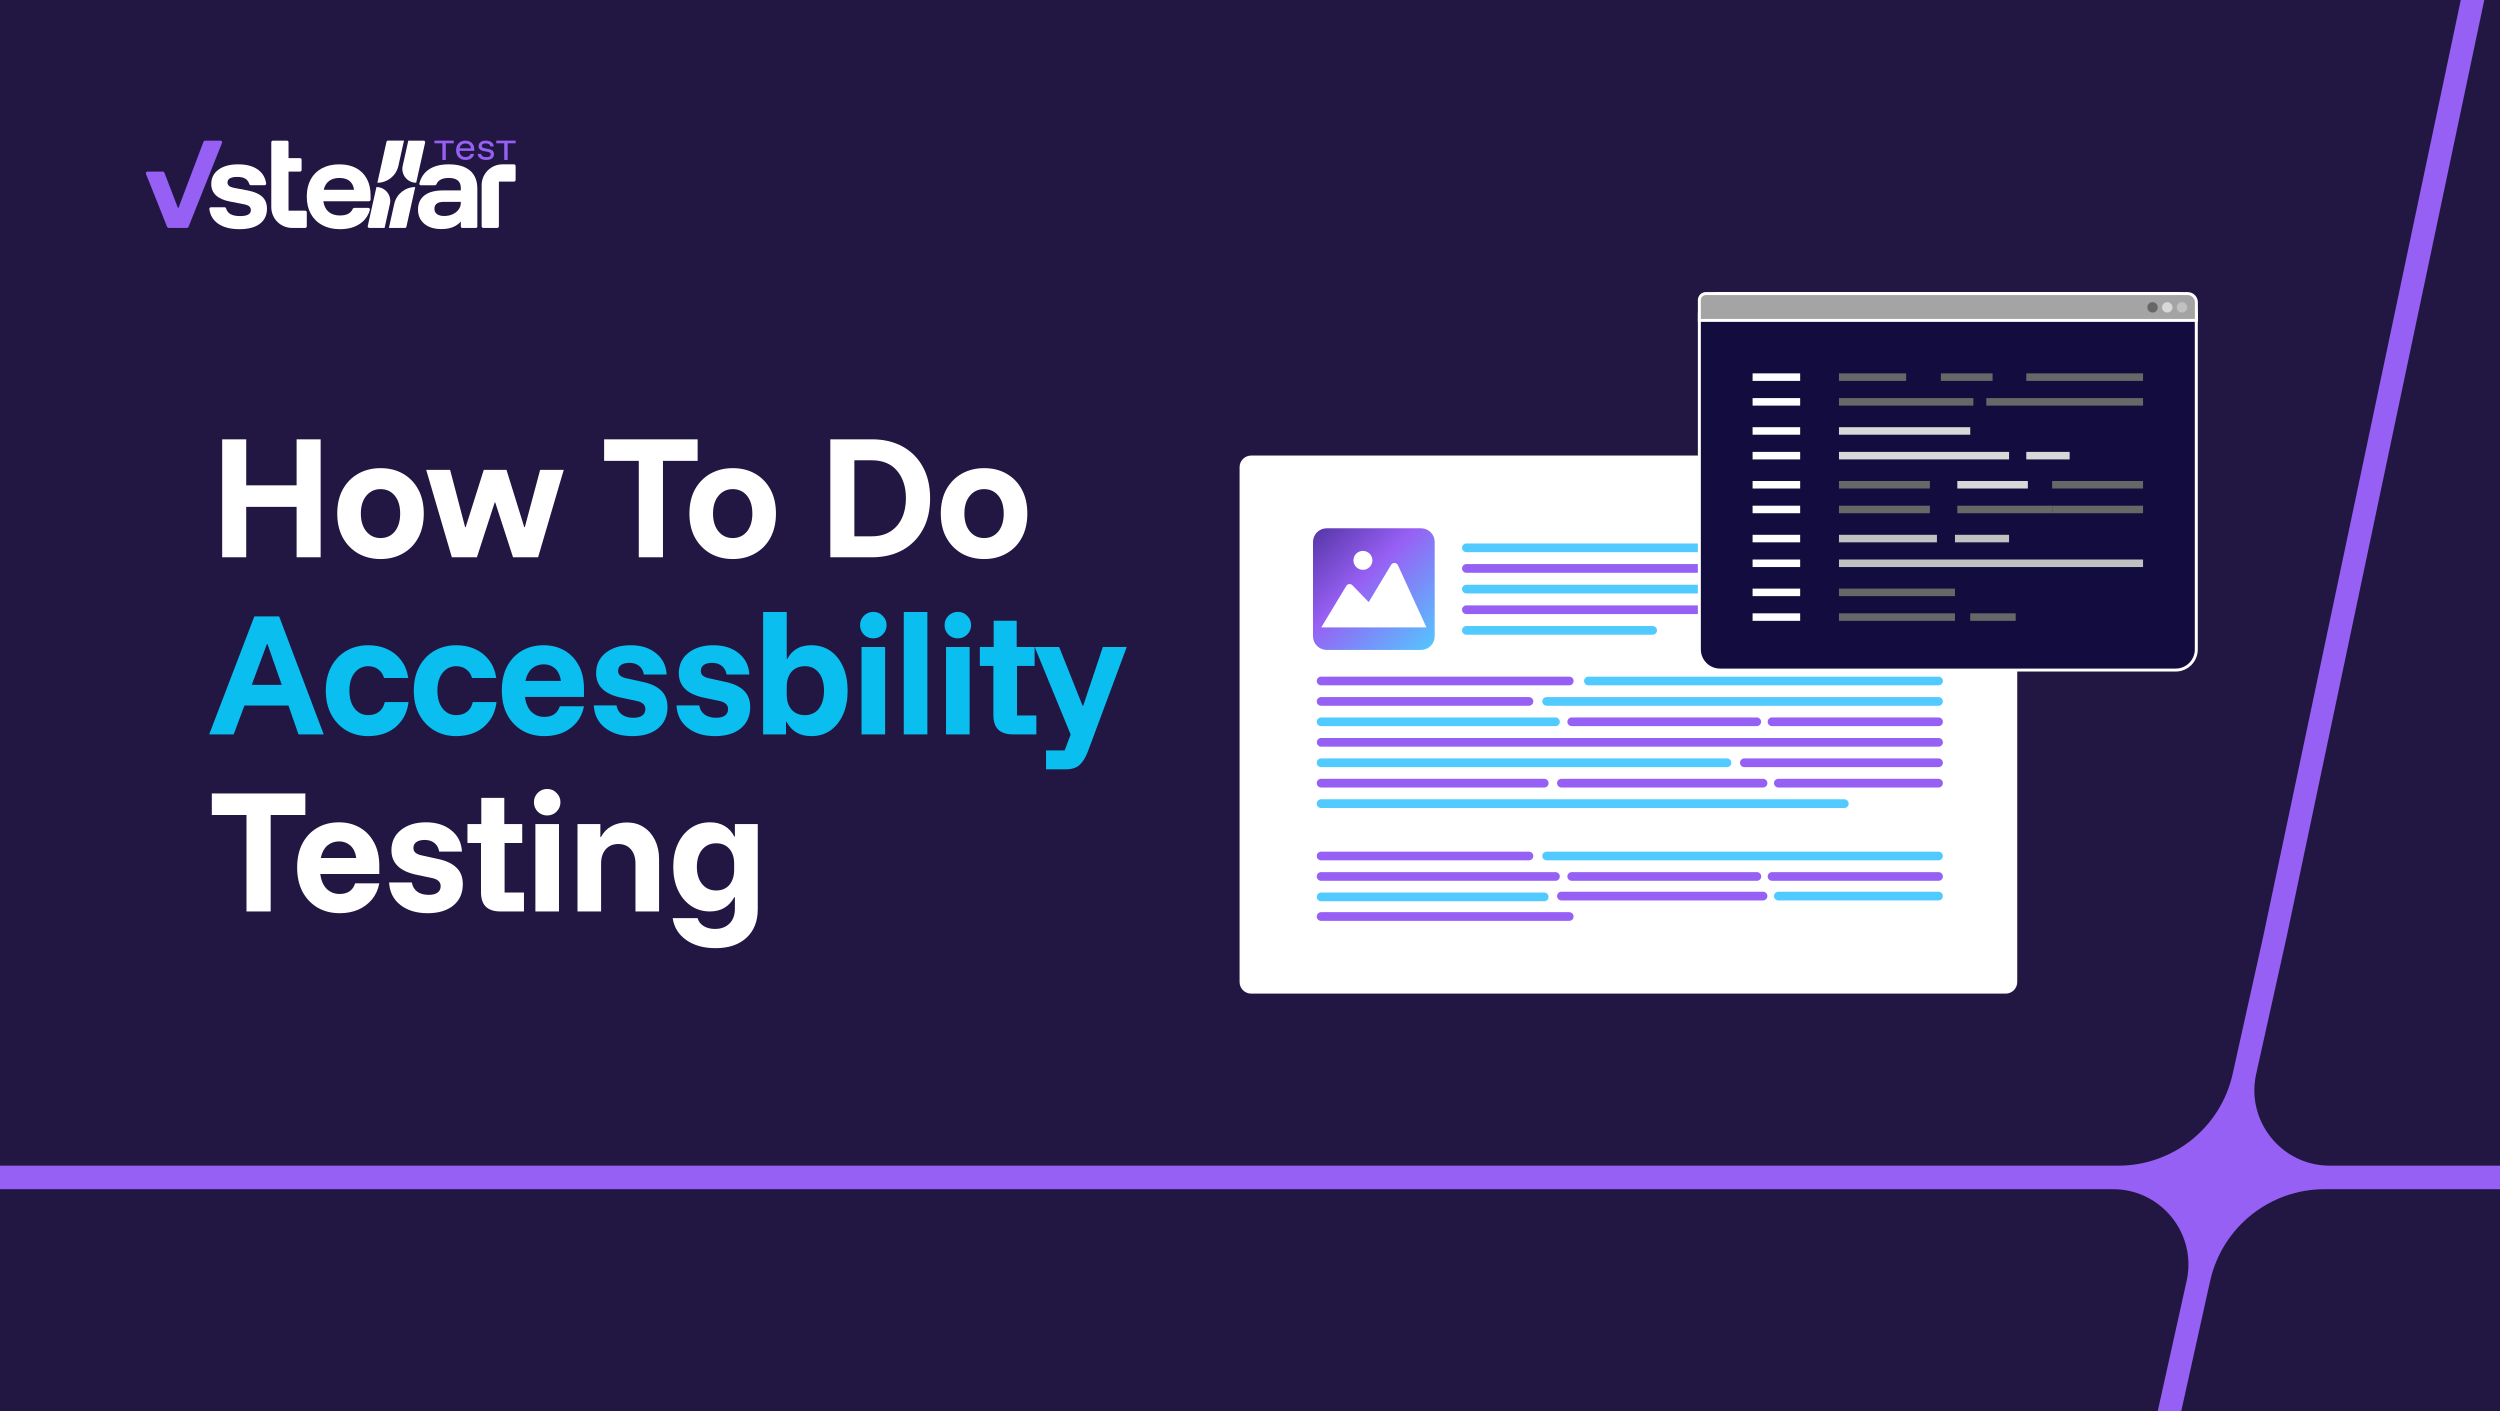
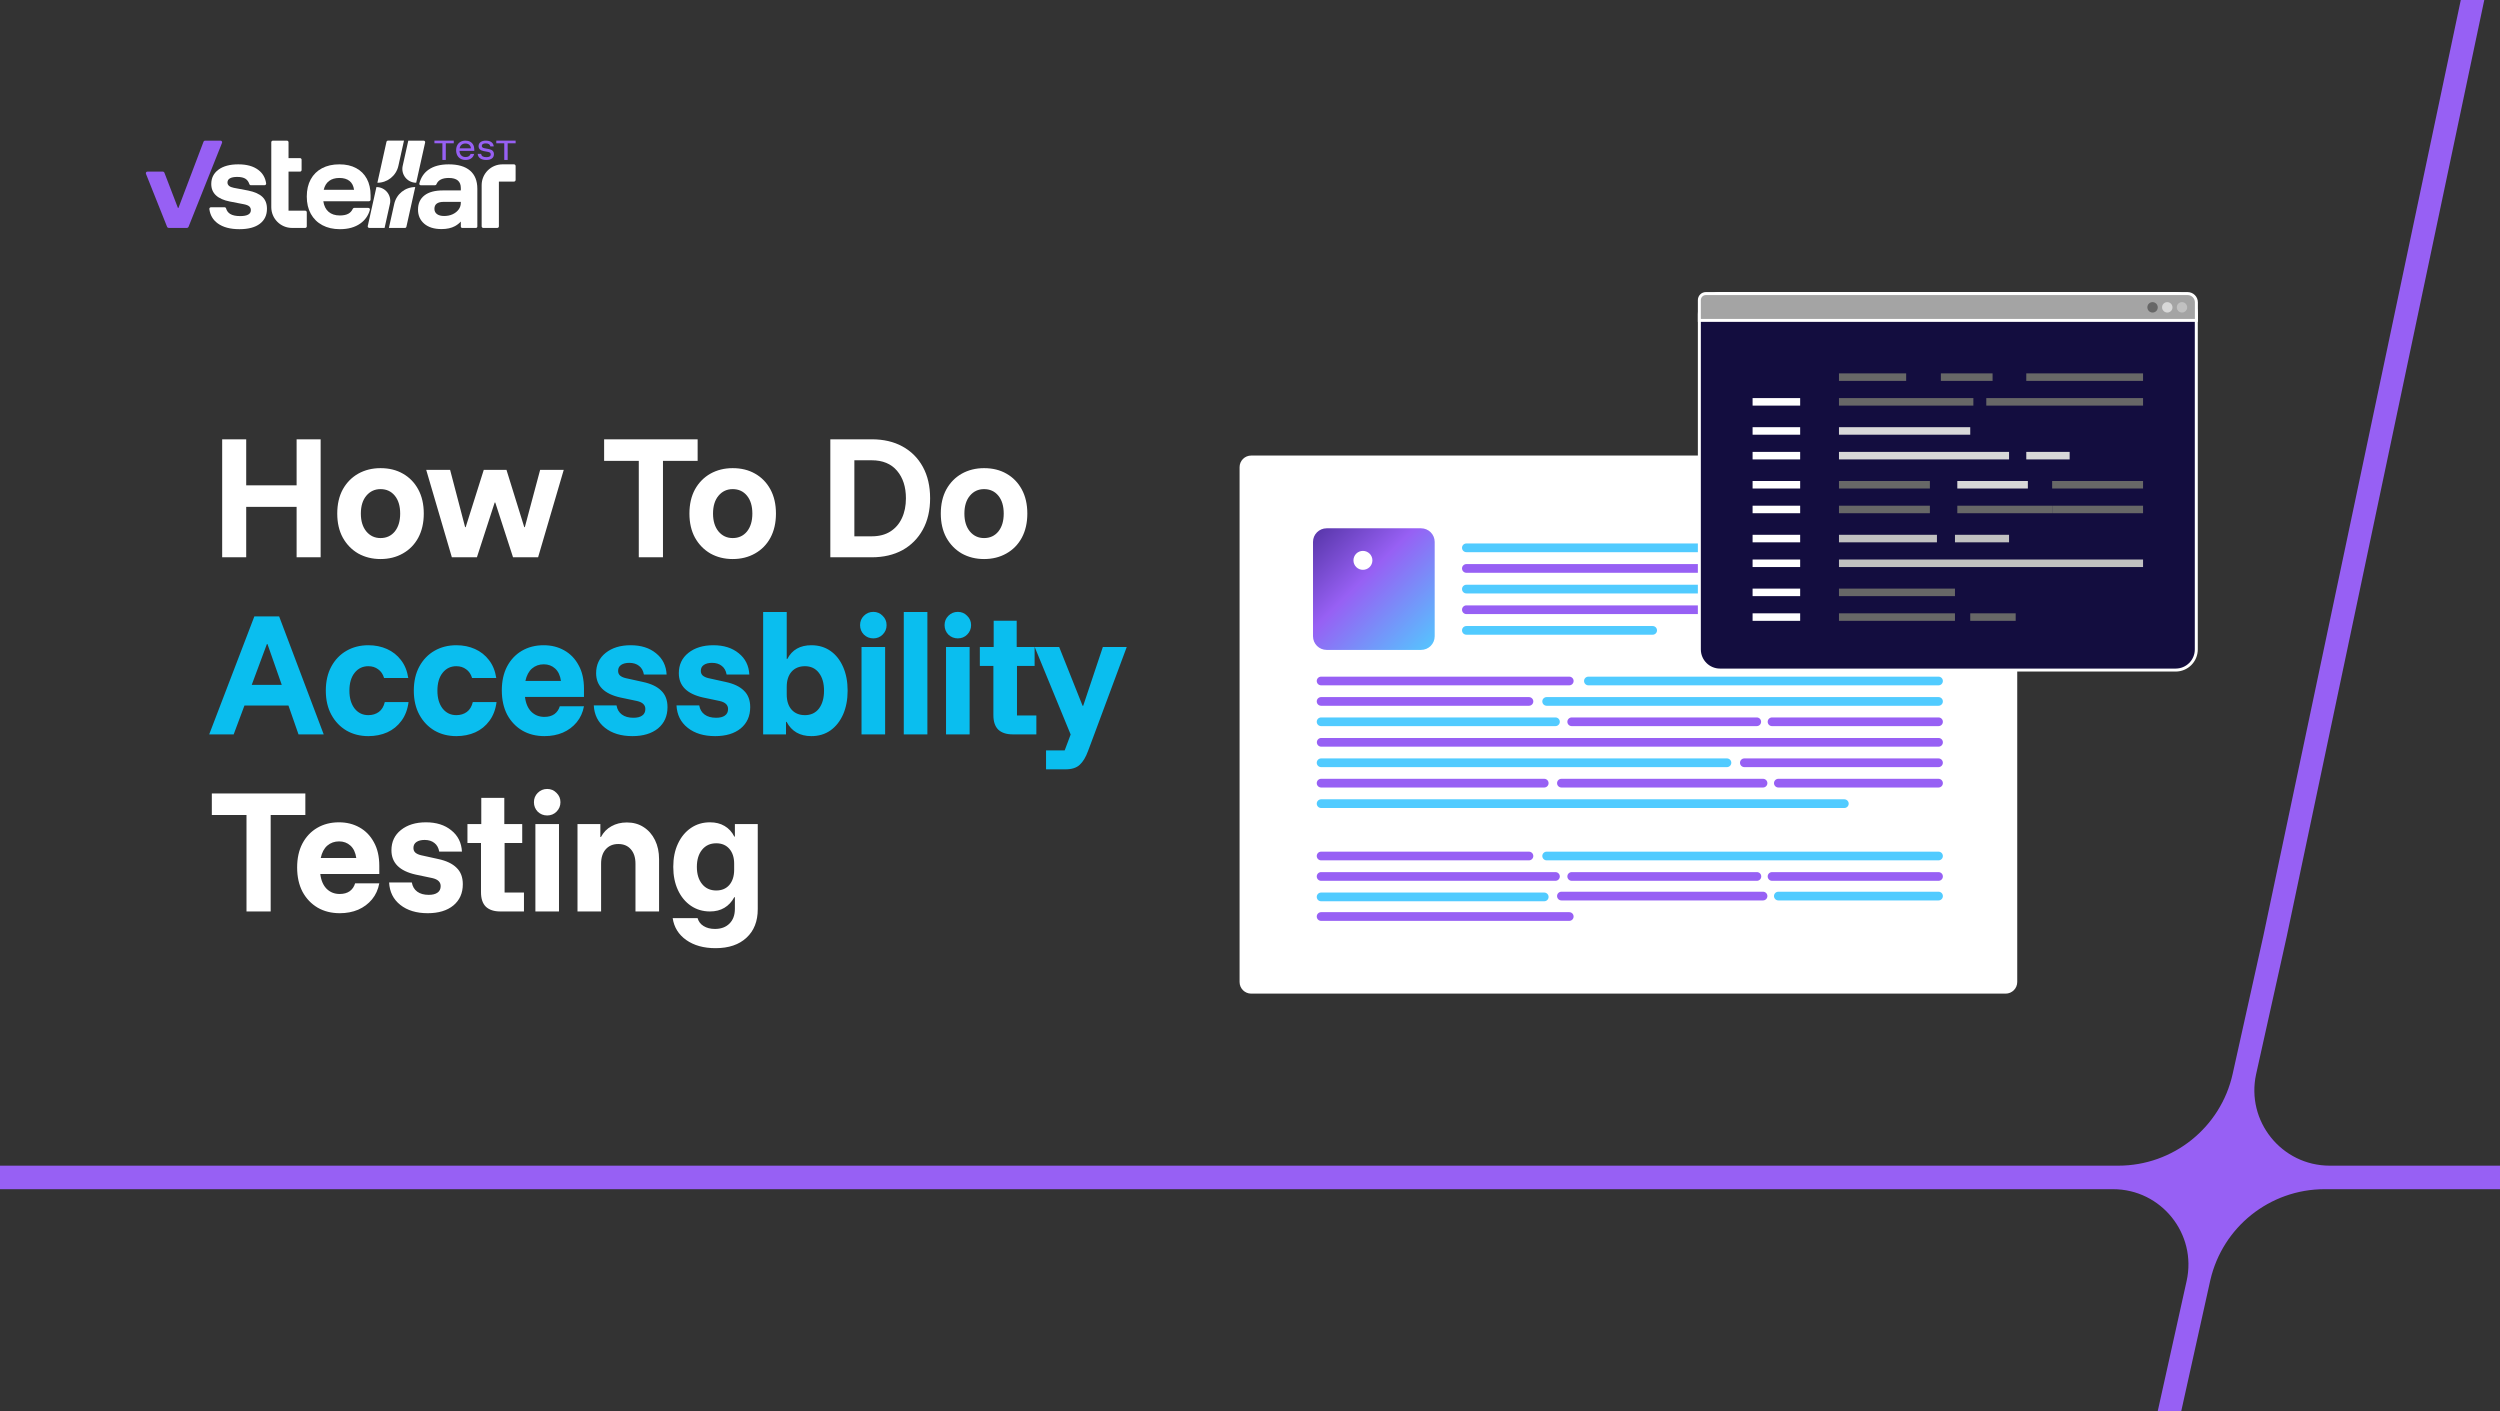
<svg xmlns="http://www.w3.org/2000/svg" width="480" height="271" viewBox="0 0 480 271" fill="none">
  <rect x="0" y="0" width="480" height="271" fill="#333333" stroke="none" />
  <g clip-path="url(#clip0_128_796)">
-     <rect width="480" height="271" fill="#221742" />
    <path d="M45.97 44.003C44.215 44.003 42.828 43.634 41.811 42.896C40.884 42.224 40.347 41.307 40.198 40.144C40.174 39.958 40.319 39.793 40.507 39.793H43.111C43.248 39.793 43.371 39.882 43.408 40.014C43.539 40.476 43.798 40.828 44.185 41.07C44.63 41.349 45.272 41.489 46.11 41.489C47.479 41.489 48.165 41.11 48.165 40.352C48.165 40.046 48.061 39.803 47.855 39.624C47.649 39.445 47.306 39.308 46.828 39.215L44.154 38.696C41.76 38.231 40.563 37.107 40.563 35.325C40.563 34.18 41.022 33.266 41.94 32.581C42.858 31.896 44.127 31.554 45.75 31.554C47.373 31.554 48.636 31.906 49.581 32.611C50.434 33.248 50.939 34.113 51.098 35.206C51.126 35.395 50.98 35.564 50.79 35.564H48.175C48.044 35.564 47.925 35.482 47.883 35.357C47.729 34.905 47.491 34.567 47.166 34.347C46.794 34.095 46.255 33.968 45.55 33.968C44.938 33.968 44.473 34.058 44.154 34.238C43.834 34.417 43.675 34.687 43.675 35.046C43.675 35.298 43.775 35.511 43.975 35.684C44.174 35.857 44.48 35.983 44.893 36.063L47.626 36.582C48.876 36.835 49.794 37.24 50.379 37.799C50.965 38.357 51.257 39.115 51.257 40.073C51.257 41.31 50.801 42.274 49.891 42.966C48.98 43.657 47.673 44.003 45.971 44.003H45.97Z" fill="white" />
    <path d="M65.266 44.003C63.976 44.003 62.852 43.747 61.895 43.236C60.937 42.724 60.199 41.999 59.68 41.061C59.161 40.123 58.902 39.016 58.902 37.739C58.902 36.463 59.155 35.362 59.66 34.437C60.165 33.513 60.887 32.801 61.825 32.303C62.763 31.804 63.87 31.555 65.147 31.555C66.423 31.555 67.471 31.794 68.369 32.273C69.267 32.752 69.955 33.437 70.434 34.328C70.913 35.219 71.152 36.282 71.152 37.52V38.327C71.152 38.498 71.012 38.637 70.841 38.637H62.075C62.207 39.528 62.547 40.206 63.092 40.672C63.638 41.138 64.356 41.37 65.247 41.37C65.952 41.37 66.51 41.251 66.923 41.011C67.281 40.803 67.548 40.501 67.726 40.103C67.776 39.99 67.887 39.914 68.012 39.914H70.716C70.923 39.914 71.072 40.111 71.016 40.309C70.707 41.399 70.094 42.268 69.178 42.916C68.153 43.641 66.85 44.003 65.268 44.003H65.266ZM62.154 36.443H67.98C67.873 35.685 67.58 35.116 67.101 34.737C66.622 34.358 65.977 34.168 65.166 34.168C64.356 34.168 63.693 34.361 63.181 34.747C62.669 35.133 62.327 35.698 62.154 36.443H62.154Z" fill="white" />
    <path d="M74.204 27.228L72.457 35.088C74.392 35.088 76.067 33.744 76.487 31.855L77.566 27.001H74.487C74.352 27.001 74.234 27.095 74.204 27.228ZM70.891 43.758H73.841L74.866 39.148C75.235 37.489 73.973 35.916 72.273 35.916L70.609 43.405C70.568 43.586 70.706 43.758 70.892 43.758H70.891Z" fill="white" />
    <path d="M58.903 40.758V43.457C58.903 43.626 58.766 43.763 58.597 43.763H56.08C53.874 43.763 52.086 41.975 52.086 39.769V27.313C52.086 27.143 52.223 27.006 52.392 27.006H55.091C55.261 27.006 55.398 27.143 55.398 27.313V30.358H57.601C57.77 30.358 57.907 30.495 57.907 30.664V32.644C57.907 32.814 57.77 32.951 57.601 32.951H55.398V40.452H58.597C58.766 40.452 58.903 40.589 58.903 40.758Z" fill="white" />
    <path d="M98.998 34.552V31.869C98.998 31.695 98.857 31.555 98.684 31.555H96.472C94.266 31.555 92.477 33.344 92.477 35.55V43.45C92.477 43.624 92.618 43.764 92.791 43.764H95.473C95.647 43.764 95.788 43.623 95.788 43.45V34.867H98.683C98.857 34.867 98.997 34.726 98.997 34.553L98.998 34.552Z" fill="white" />
    <path d="M78.392 27.006L77.315 31.854C76.946 33.513 78.208 35.087 79.908 35.087L81.626 27.359C81.666 27.178 81.528 27.005 81.342 27.005H78.392V27.006ZM74.668 43.764H77.747C77.882 43.764 78 43.669 78.03 43.537L79.725 35.916C77.79 35.916 76.114 37.26 75.694 39.149L74.668 43.764V43.764Z" fill="white" />
    <path d="M90.243 32.752C89.306 31.953 87.946 31.555 86.163 31.555C84.554 31.555 83.264 31.894 82.293 32.572C81.407 33.191 80.815 34.075 80.516 35.225C80.472 35.397 80.599 35.565 80.776 35.565H83.533C83.644 35.565 83.747 35.499 83.788 35.395C84.112 34.577 84.904 34.168 86.163 34.168C87.706 34.168 88.478 34.813 88.478 36.102V36.561H85.046C83.503 36.561 82.319 36.88 81.495 37.519C80.67 38.157 80.258 39.069 80.258 40.252C80.258 41.37 80.657 42.271 81.455 42.956C82.253 43.641 83.357 43.983 84.766 43.983C85.803 43.983 86.668 43.793 87.36 43.414C87.785 43.181 88.158 42.888 88.478 42.538V43.495C88.478 43.643 88.598 43.764 88.746 43.764H91.38C91.529 43.764 91.649 43.643 91.649 43.495V36.243C91.649 34.713 91.18 33.549 90.242 32.751L90.243 32.752ZM88.058 40.223C87.779 40.602 87.4 40.905 86.921 41.131C86.443 41.357 85.891 41.47 85.265 41.47C84.693 41.47 84.241 41.35 83.908 41.111C83.576 40.872 83.409 40.533 83.409 40.094C83.409 39.203 84.008 38.758 85.205 38.758H88.477V38.938C88.477 39.416 88.337 39.845 88.058 40.223L88.058 40.223Z" fill="white" />
    <path d="M89.404 30.712C89.031 30.712 88.708 30.636 88.435 30.483C88.161 30.331 87.95 30.113 87.801 29.832C87.653 29.551 87.578 29.221 87.578 28.844C87.578 28.467 87.653 28.142 87.801 27.866C87.95 27.59 88.159 27.377 88.429 27.226C88.698 27.075 89.013 27 89.374 27C89.735 27 90.018 27.07 90.269 27.208C90.521 27.347 90.716 27.543 90.855 27.798C90.994 28.051 91.064 28.353 91.064 28.702V28.969H88.22C88.24 29.343 88.354 29.633 88.562 29.84C88.77 30.048 89.049 30.153 89.398 30.153C89.64 30.153 89.844 30.103 90.011 30.001C90.177 29.9 90.292 29.751 90.356 29.552H91.034C90.947 29.921 90.76 30.207 90.472 30.409C90.184 30.611 89.828 30.712 89.403 30.712H89.404ZM88.244 28.482H90.421C90.389 28.189 90.281 27.96 90.097 27.798C89.912 27.635 89.669 27.554 89.368 27.554C89.067 27.554 88.823 27.635 88.625 27.798C88.426 27.96 88.3 28.189 88.244 28.482Z" fill="#9760F4" />
    <path d="M93.36 30.712C92.864 30.712 92.474 30.609 92.189 30.403C91.903 30.197 91.746 29.91 91.719 29.54H92.379C92.407 29.759 92.502 29.919 92.665 30.022C92.828 30.126 93.067 30.177 93.385 30.177C93.94 30.177 94.218 30.002 94.218 29.654C94.218 29.511 94.175 29.401 94.09 29.323C94.004 29.246 93.86 29.189 93.658 29.154L92.879 29.011C92.217 28.889 91.886 28.573 91.886 28.066C91.886 27.736 92.011 27.477 92.26 27.287C92.51 27.096 92.851 27.001 93.284 27.001C93.716 27.001 94.087 27.098 94.352 27.292C94.615 27.487 94.765 27.76 94.801 28.113H94.152C94.112 27.914 94.021 27.768 93.876 27.673C93.731 27.578 93.528 27.53 93.266 27.53C93.024 27.53 92.837 27.572 92.703 27.655C92.571 27.739 92.504 27.86 92.504 28.018C92.504 28.141 92.547 28.238 92.632 28.307C92.717 28.377 92.855 28.429 93.046 28.465L93.825 28.614C94.174 28.677 94.43 28.79 94.592 28.953C94.755 29.116 94.836 29.334 94.836 29.608C94.836 29.956 94.709 30.228 94.455 30.423C94.201 30.617 93.837 30.714 93.361 30.714L93.36 30.712Z" fill="#9760F4" />
    <path d="M87.123 27V27.512H85.593V30.712H84.94V27.512H83.41V27H87.123Z" fill="#9760F4" />
    <path d="M99.001 27V27.512H97.471V30.712H96.819V27.512H95.289V27H99.001Z" fill="#9760F4" />
    <path d="M42.346 27.006C42.562 27.006 42.709 27.224 42.63 27.424L42.565 27.588L40.427 32.951L36.196 43.561C36.148 43.68 36.033 43.758 35.905 43.758H32.377C32.249 43.758 32.134 43.68 32.086 43.561L28.022 33.369C27.942 33.168 28.09 32.95 28.306 32.95H31.276C31.403 32.95 31.516 33.028 31.562 33.146L34.161 39.925H34.261L36.902 32.95L38.933 27.588L39.079 27.202C39.124 27.084 39.238 27.005 39.364 27.005H42.348L42.346 27.006Z" fill="#9760F4" />
    <path d="M42.657 107L42.657 84.346L47.272 84.346L47.272 93.184L56.949 93.184L56.949 84.346L61.563 84.346L61.563 107L56.949 107L56.949 97.323L47.272 97.323L47.272 107L42.657 107ZM73.059 107.336C71.474 107.336 70.047 106.981 68.779 106.273C67.53 105.546 66.542 104.529 65.815 103.224C65.106 101.919 64.752 100.381 64.752 98.61C64.752 96.82 65.106 95.272 65.815 93.967C66.542 92.662 67.53 91.655 68.779 90.946C70.047 90.238 71.474 89.884 73.059 89.884C74.7 89.884 76.135 90.238 77.366 90.946C78.615 91.655 79.594 92.662 80.302 93.967C81.011 95.272 81.365 96.82 81.365 98.61C81.365 100.381 81.011 101.928 80.302 103.252C79.594 104.557 78.606 105.564 77.338 106.273C76.088 106.981 74.662 107.336 73.059 107.336ZM73.059 103.308C74.196 103.308 75.11 102.889 75.799 102.05C76.489 101.192 76.834 100.045 76.834 98.61C76.834 97.155 76.489 96.009 75.799 95.169C75.11 94.331 74.196 93.911 73.059 93.911C71.959 93.911 71.054 94.331 70.346 95.169C69.637 96.009 69.283 97.155 69.283 98.61C69.283 100.045 69.637 101.192 70.346 102.05C71.054 102.889 71.959 103.308 73.059 103.308ZM86.756 107L81.834 90.219L86.421 90.219L89.302 101.211L89.413 101.211L92.881 90.219L97.245 90.219L100.657 101.211L100.768 101.211L103.705 90.219L108.236 90.219L103.314 107L98.503 107L95.091 96.484L94.979 96.484L91.567 107L86.756 107ZM127.29 107L122.647 107L122.647 88.485L115.991 88.485L115.991 84.346L133.946 84.346L133.946 88.485L127.29 88.485L127.29 107ZM140.676 107.336C139.091 107.336 137.665 106.981 136.397 106.273C135.148 105.546 134.16 104.529 133.432 103.224C132.724 101.919 132.37 100.381 132.37 98.61C132.37 96.82 132.724 95.272 133.432 93.967C134.16 92.662 135.148 91.655 136.397 90.946C137.665 90.238 139.091 89.884 140.676 89.884C142.317 89.884 143.753 90.238 144.983 90.946C146.233 91.655 147.211 92.662 147.92 93.967C148.628 95.272 148.983 96.82 148.983 98.61C148.983 100.381 148.628 101.928 147.92 103.252C147.211 104.557 146.223 105.564 144.955 106.273C143.706 106.981 142.28 107.336 140.676 107.336ZM140.676 103.308C141.814 103.308 142.727 102.889 143.417 102.05C144.107 101.192 144.452 100.045 144.452 98.61C144.452 97.155 144.107 96.009 143.417 95.169C142.727 94.331 141.814 93.911 140.676 93.911C139.576 93.911 138.672 94.331 137.963 95.169C137.255 96.009 136.901 97.155 136.901 98.61C136.901 100.045 137.255 101.192 137.963 102.05C138.672 102.889 139.576 103.308 140.676 103.308ZM159.423 107L159.423 84.346L167.366 84.346C169.64 84.346 171.607 84.803 173.267 85.716C174.945 86.63 176.25 87.935 177.182 89.632C178.115 91.329 178.581 93.342 178.581 95.673C178.581 97.985 178.115 99.989 177.182 101.686C176.25 103.383 174.945 104.697 173.267 105.63C171.589 106.543 169.622 107 167.366 107L159.423 107ZM164.037 102.973L167.366 102.973C168.783 102.973 169.976 102.665 170.945 102.05C171.915 101.434 172.652 100.586 173.155 99.505C173.677 98.404 173.938 97.127 173.938 95.673C173.938 93.491 173.369 91.73 172.232 90.387C171.095 89.044 169.472 88.373 167.366 88.373L164.037 88.373L164.037 102.973ZM188.939 107.336C187.355 107.336 185.928 106.981 184.66 106.273C183.411 105.546 182.423 104.529 181.696 103.224C180.987 101.919 180.633 100.381 180.633 98.61C180.633 96.82 180.987 95.272 181.696 93.967C182.423 92.662 183.411 91.655 184.66 90.946C185.928 90.238 187.355 89.884 188.939 89.884C190.58 89.884 192.016 90.238 193.246 90.946C194.496 91.655 195.475 92.662 196.183 93.967C196.892 95.272 197.246 96.82 197.246 98.61C197.246 100.381 196.892 101.928 196.183 103.252C195.475 104.557 194.486 105.564 193.219 106.273C191.969 106.981 190.543 107.336 188.939 107.336ZM188.939 103.308C190.077 103.308 190.99 102.889 191.68 102.05C192.37 101.192 192.715 100.045 192.715 98.61C192.715 97.155 192.37 96.009 191.68 95.169C190.99 94.331 190.077 93.911 188.939 93.911C187.839 93.911 186.935 94.331 186.227 95.169C185.518 96.009 185.164 97.155 185.164 98.61C185.164 100.045 185.518 101.192 186.227 102.05C186.935 102.889 187.839 103.308 188.939 103.308ZM51.97 175L47.328 175L47.328 156.485L40.671 156.485L40.671 152.346L58.627 152.346L58.627 156.485L51.97 156.485L51.97 175ZM65.245 175.336C63.641 175.336 62.224 174.981 60.993 174.273C59.763 173.546 58.793 172.529 58.085 171.224C57.395 169.9 57.05 168.344 57.05 166.554C57.05 164.782 57.386 163.253 58.057 161.967C58.747 160.662 59.698 159.655 60.91 158.946C62.122 158.238 63.511 157.884 65.077 157.884C66.55 157.884 67.864 158.21 69.02 158.862C70.195 159.515 71.118 160.466 71.789 161.715C72.479 162.946 72.824 164.456 72.824 166.246L72.824 167.812L61.497 167.812C61.646 169.043 62.056 169.994 62.727 170.665C63.399 171.318 64.228 171.644 65.217 171.644C66 171.644 66.643 171.467 67.147 171.112C67.65 170.74 67.995 170.236 68.181 169.602L72.824 169.602C72.6 170.795 72.134 171.821 71.426 172.679C70.717 173.536 69.831 174.198 68.769 174.664C67.706 175.112 66.531 175.336 65.245 175.336ZM61.581 164.736L68.405 164.736C68.256 163.692 67.883 162.899 67.286 162.358C66.69 161.818 65.963 161.547 65.105 161.547C64.228 161.547 63.473 161.818 62.839 162.358C62.224 162.899 61.805 163.692 61.581 164.736ZM82.12 175.336C79.957 175.336 78.205 174.804 76.862 173.741C75.52 172.679 74.802 171.243 74.709 169.434L79.072 169.434C79.202 170.199 79.547 170.786 80.107 171.196C80.666 171.607 81.403 171.812 82.316 171.812C83.043 171.812 83.603 171.672 83.994 171.392C84.404 171.112 84.609 170.693 84.609 170.134C84.609 169.35 84.078 168.838 83.015 168.595L79.827 167.924C76.713 167.234 75.156 165.677 75.156 163.253C75.156 161.631 75.762 160.335 76.974 159.366C78.205 158.378 79.808 157.884 81.785 157.884C83.78 157.884 85.402 158.396 86.651 159.422C87.919 160.429 88.6 161.79 88.693 163.505L84.33 163.505C84.199 162.778 83.892 162.228 83.407 161.855C82.922 161.463 82.297 161.268 81.533 161.268C80.88 161.268 80.358 161.398 79.967 161.659C79.575 161.92 79.379 162.303 79.379 162.806C79.379 163.179 79.501 163.477 79.743 163.701C80.004 163.925 80.368 164.092 80.834 164.204L84.134 164.932C85.7 165.267 86.875 165.826 87.658 166.61C88.46 167.374 88.861 168.428 88.861 169.77C88.861 171.485 88.255 172.846 87.043 173.853C85.831 174.842 84.19 175.336 82.12 175.336ZM96.043 175C94.868 175 93.954 174.702 93.302 174.105C92.668 173.49 92.351 172.557 92.351 171.308L92.351 161.855L89.75 161.855L89.75 158.219L92.407 158.219L92.407 153.185L96.826 153.185L96.826 158.219L100.266 158.219L100.266 161.855L96.882 161.855L96.882 171.364L100.601 171.364L100.601 175L96.043 175ZM102.795 175L102.795 158.219L107.326 158.219L107.326 175L102.795 175ZM105.06 156.569C104.352 156.569 103.746 156.327 103.242 155.842C102.758 155.338 102.515 154.732 102.515 154.024C102.515 153.315 102.758 152.719 103.242 152.234C103.746 151.731 104.352 151.479 105.06 151.479C105.769 151.479 106.365 151.731 106.85 152.234C107.354 152.719 107.605 153.315 107.605 154.024C107.605 154.732 107.354 155.338 106.85 155.842C106.365 156.327 105.769 156.569 105.06 156.569ZM110.879 175L110.879 158.219L115.27 158.219L115.27 160.708L115.382 160.708C115.867 159.795 116.538 159.105 117.396 158.639C118.254 158.154 119.242 157.912 120.36 157.912C121.591 157.912 122.663 158.21 123.577 158.807C124.509 159.403 125.236 160.233 125.758 161.296C126.28 162.358 126.541 163.58 126.541 164.959L126.541 175L122.011 175L122.011 165.826C122.011 164.652 121.712 163.729 121.116 163.058C120.538 162.386 119.736 162.051 118.71 162.051C117.704 162.051 116.902 162.386 116.305 163.058C115.708 163.729 115.41 164.652 115.41 165.826L115.41 175L110.879 175ZM137.378 182.048C135.122 182.048 133.248 181.526 131.757 180.482C130.284 179.438 129.417 178.039 129.156 176.287L133.938 176.287C134.125 176.939 134.507 177.443 135.085 177.797C135.681 178.17 136.409 178.356 137.266 178.356C138.441 178.356 139.373 178.011 140.063 177.321C140.753 176.631 141.098 175.69 141.098 174.497L141.098 172.259L140.986 172.259C140.501 173.154 139.867 173.835 139.084 174.301C138.301 174.767 137.378 175 136.315 175C134.936 175 133.714 174.636 132.652 173.909C131.589 173.182 130.759 172.175 130.162 170.889C129.566 169.602 129.267 168.12 129.267 166.442C129.267 164.745 129.566 163.263 130.162 161.995C130.759 160.708 131.589 159.701 132.652 158.974C133.714 158.247 134.936 157.884 136.315 157.884C137.397 157.884 138.329 158.117 139.112 158.583C139.914 159.049 140.539 159.729 140.986 160.624L141.098 160.624L141.098 158.219L145.489 158.219L145.489 174.553C145.489 176.883 144.771 178.71 143.335 180.034C141.9 181.377 139.914 182.048 137.378 182.048ZM137.518 170.973C138.581 170.973 139.42 170.618 140.035 169.91C140.65 169.183 140.958 168.213 140.958 167.001L140.958 165.826C140.958 164.633 140.65 163.682 140.035 162.974C139.42 162.265 138.581 161.911 137.518 161.911C136.381 161.911 135.476 162.321 134.805 163.142C134.134 163.962 133.798 165.062 133.798 166.442C133.798 167.822 134.134 168.922 134.805 169.742C135.476 170.562 136.381 170.973 137.518 170.973Z" fill="white" />
    <path d="M40.168 141L48.838 118.346L53.593 118.346L62.151 141L57.312 141L55.382 135.462L46.936 135.462L44.866 141L40.168 141ZM48.334 131.491L54.096 131.491L51.355 123.66L51.243 123.66L48.334 131.491ZM70.723 141.336C69.157 141.336 67.758 140.981 66.528 140.273C65.297 139.546 64.328 138.529 63.619 137.224C62.91 135.919 62.556 134.381 62.556 132.61C62.556 130.82 62.91 129.272 63.619 127.967C64.328 126.662 65.297 125.655 66.528 124.946C67.758 124.238 69.157 123.884 70.723 123.884C72.028 123.884 73.221 124.126 74.303 124.611C75.384 125.096 76.279 125.804 76.988 126.736C77.715 127.669 78.181 128.815 78.386 130.176L73.743 130.176C73.52 129.431 73.138 128.871 72.597 128.498C72.075 128.107 71.45 127.911 70.723 127.911C69.641 127.911 68.765 128.33 68.094 129.17C67.423 130.009 67.087 131.155 67.087 132.61C67.087 134.045 67.423 135.192 68.094 136.05C68.765 136.889 69.641 137.308 70.723 137.308C71.506 137.308 72.177 137.103 72.737 136.693C73.296 136.283 73.678 135.649 73.883 134.791L78.442 134.791C78.256 136.227 77.799 137.429 77.072 138.399C76.363 139.369 75.459 140.105 74.359 140.608C73.259 141.093 72.047 141.336 70.723 141.336ZM87.619 141.336C86.053 141.336 84.654 140.981 83.424 140.273C82.193 139.546 81.224 138.529 80.515 137.224C79.807 135.919 79.452 134.381 79.452 132.61C79.452 130.82 79.807 129.272 80.515 127.967C81.224 126.662 82.193 125.655 83.424 124.946C84.654 124.238 86.053 123.884 87.619 123.884C88.924 123.884 90.118 124.126 91.199 124.611C92.28 125.096 93.175 125.804 93.884 126.736C94.611 127.669 95.077 128.815 95.282 130.176L90.64 130.176C90.416 129.431 90.034 128.871 89.493 128.498C88.971 128.107 88.346 127.911 87.619 127.911C86.538 127.911 85.661 128.33 84.99 129.17C84.319 130.009 83.983 131.155 83.983 132.61C83.983 134.045 84.319 135.192 84.99 136.05C85.661 136.889 86.538 137.308 87.619 137.308C88.402 137.308 89.073 137.103 89.633 136.693C90.192 136.283 90.574 135.649 90.779 134.791L95.338 134.791C95.152 136.227 94.695 137.429 93.968 138.399C93.259 139.369 92.355 140.105 91.255 140.608C90.155 141.093 88.943 141.336 87.619 141.336ZM104.543 141.336C102.94 141.336 101.523 140.981 100.292 140.273C99.061 139.546 98.092 138.529 97.383 137.224C96.694 135.9 96.349 134.344 96.349 132.554C96.349 130.782 96.684 129.253 97.356 127.967C98.045 126.662 98.996 125.655 100.208 124.946C101.42 124.238 102.809 123.884 104.375 123.884C105.848 123.884 107.163 124.21 108.319 124.862C109.494 125.515 110.417 126.466 111.088 127.715C111.778 128.946 112.123 130.456 112.123 132.246L112.123 133.812L100.796 133.812C100.945 135.043 101.355 135.994 102.026 136.665C102.697 137.318 103.527 137.644 104.515 137.644C105.298 137.644 105.942 137.467 106.445 137.112C106.948 136.74 107.293 136.236 107.48 135.602L112.123 135.602C111.899 136.795 111.433 137.821 110.724 138.679C110.016 139.536 109.13 140.198 108.067 140.664C107.004 141.112 105.83 141.336 104.543 141.336ZM100.879 130.736L107.704 130.736C107.554 129.692 107.182 128.899 106.585 128.358C105.988 127.818 105.261 127.547 104.403 127.547C103.527 127.547 102.772 127.818 102.138 128.358C101.523 128.899 101.103 129.692 100.879 130.736ZM121.419 141.336C119.256 141.336 117.503 140.804 116.161 139.741C114.818 138.679 114.101 137.243 114.007 135.434L118.37 135.434C118.501 136.199 118.846 136.786 119.405 137.196C119.965 137.607 120.701 137.812 121.615 137.812C122.342 137.812 122.901 137.672 123.293 137.392C123.703 137.112 123.908 136.693 123.908 136.134C123.908 135.35 123.377 134.838 122.314 134.595L119.126 133.924C116.012 133.234 114.455 131.677 114.455 129.253C114.455 127.631 115.061 126.335 116.273 125.366C117.503 124.378 119.107 123.884 121.083 123.884C123.078 123.884 124.7 124.396 125.95 125.422C127.218 126.429 127.898 127.79 127.991 129.505L123.628 129.505C123.498 128.778 123.19 128.228 122.705 127.855C122.221 127.463 121.596 127.268 120.832 127.268C120.179 127.268 119.657 127.398 119.265 127.659C118.874 127.92 118.678 128.303 118.678 128.806C118.678 129.179 118.799 129.477 119.042 129.701C119.303 129.925 119.666 130.092 120.132 130.204L123.433 130.932C124.999 131.267 126.173 131.826 126.957 132.61C127.758 133.374 128.159 134.428 128.159 135.77C128.159 137.485 127.553 138.846 126.341 139.853C125.129 140.842 123.489 141.336 121.419 141.336ZM137.299 141.336C135.136 141.336 133.384 140.804 132.041 139.741C130.699 138.679 129.981 137.243 129.888 135.434L134.251 135.434C134.381 136.199 134.726 136.786 135.285 137.196C135.845 137.607 136.581 137.812 137.495 137.812C138.222 137.812 138.781 137.672 139.173 137.392C139.583 137.112 139.788 136.693 139.788 136.134C139.788 135.35 139.257 134.838 138.194 134.595L135.006 133.924C131.892 133.234 130.335 131.677 130.335 129.253C130.335 127.631 130.941 126.335 132.153 125.366C133.384 124.378 134.987 123.884 136.963 123.884C138.958 123.884 140.581 124.396 141.83 125.422C143.098 126.429 143.778 127.79 143.872 129.505L139.509 129.505C139.378 128.778 139.07 128.228 138.586 127.855C138.101 127.463 137.476 127.268 136.712 127.268C136.059 127.268 135.537 127.398 135.146 127.659C134.754 127.92 134.558 128.303 134.558 128.806C134.558 129.179 134.679 129.477 134.922 129.701C135.183 129.925 135.546 130.092 136.013 130.204L139.313 130.932C140.879 131.267 142.054 131.826 142.837 132.61C143.638 133.374 144.039 134.428 144.039 135.77C144.039 137.485 143.433 138.846 142.221 139.853C141.009 140.842 139.369 141.336 137.299 141.336ZM155.78 141.336C153.58 141.336 151.995 140.422 151.026 138.595L150.914 138.595L150.914 141L146.523 141L146.523 117.507L151.054 117.507L151.054 126.513L151.166 126.513C152.079 124.76 153.617 123.884 155.78 123.884C157.179 123.884 158.4 124.247 159.444 124.974C160.488 125.701 161.299 126.727 161.877 128.051C162.455 129.356 162.744 130.876 162.744 132.61C162.744 134.325 162.455 135.845 161.877 137.168C161.299 138.474 160.488 139.499 159.444 140.245C158.4 140.972 157.179 141.336 155.78 141.336ZM154.55 137.308C155.687 137.308 156.582 136.889 157.235 136.05C157.887 135.192 158.213 134.045 158.213 132.61C158.213 131.174 157.887 130.037 157.235 129.197C156.582 128.34 155.687 127.911 154.55 127.911C153.468 127.911 152.611 128.265 151.977 128.974C151.361 129.682 151.054 130.643 151.054 131.854L151.054 133.365C151.054 134.577 151.361 135.537 151.977 136.245C152.611 136.954 153.468 137.308 154.55 137.308ZM165.413 141L165.413 124.219L169.944 124.219L169.944 141L165.413 141ZM167.679 122.569C166.97 122.569 166.364 122.327 165.861 121.842C165.376 121.338 165.134 120.732 165.134 120.024C165.134 119.315 165.376 118.719 165.861 118.234C166.364 117.731 166.97 117.479 167.679 117.479C168.387 117.479 168.984 117.731 169.469 118.234C169.972 118.719 170.224 119.315 170.224 120.024C170.224 120.732 169.972 121.338 169.469 121.842C168.984 122.327 168.387 122.569 167.679 122.569ZM173.526 141L173.526 117.507L178.057 117.507L178.057 141L173.526 141ZM181.638 141L181.638 124.219L186.169 124.219L186.169 141L181.638 141ZM183.904 122.569C183.195 122.569 182.589 122.327 182.086 121.842C181.601 121.338 181.359 120.732 181.359 120.024C181.359 119.315 181.601 118.719 182.086 118.234C182.589 117.731 183.195 117.479 183.904 117.479C184.612 117.479 185.209 117.731 185.694 118.234C186.197 118.719 186.449 119.315 186.449 120.024C186.449 120.732 186.197 121.338 185.694 121.842C185.209 122.327 184.612 122.569 183.904 122.569ZM194.422 141C193.247 141 192.333 140.702 191.681 140.105C191.047 139.49 190.73 138.557 190.73 137.308L190.73 127.855L188.129 127.855L188.129 124.219L190.786 124.219L190.786 119.185L195.205 119.185L195.205 124.219L198.645 124.219L198.645 127.855L195.261 127.855L195.261 137.364L198.98 137.364L198.98 141L194.422 141ZM200.84 147.712L200.84 144.076L204.42 144.076L205.567 141.028L198.659 124.219L203.357 124.219L207.86 135.518L207.972 135.518L211.748 124.219L216.335 124.219L210.098 141L208.895 144.216C208.466 145.391 207.935 146.267 207.301 146.845C206.686 147.423 205.781 147.712 204.588 147.712L200.84 147.712Z" fill="#0ABEEF" />
    <path d="M552.951 223.809V228.324H446.317C441.044 228.324 436.123 230.159 432.236 233.272C428.418 236.337 425.595 240.642 424.411 245.67C424.385 245.759 424.367 245.852 424.346 245.945L401.693 348H397.18L419.833 245.945C421.842 236.903 414.964 228.324 405.699 228.324H-156.5V223.809H406.701C411.974 223.809 416.895 221.979 420.783 218.859C424.67 215.742 427.528 211.338 428.67 206.19L434.486 180.029L434.554 179.731L486.711 -67.5H491.219L439.06 179.765L433.174 206.242C431.204 215.265 438.072 223.809 447.321 223.809H552.953H552.951Z" fill="#9760F4" />
    <g clip-path="url(#clip1_128_796)">
      <path d="M385.08 87.466H240.229C238.998 87.466 238 88.463 238 89.693V188.548C238 189.778 238.998 190.776 240.229 190.776H385.08C386.311 190.776 387.309 189.778 387.309 188.548V89.693C387.309 88.463 386.311 87.466 385.08 87.466Z" fill="white" />
      <path d="M372.356 113.939H281.544C281.323 113.939 281.111 113.852 280.954 113.696C280.797 113.54 280.709 113.329 280.707 113.108C280.707 112.886 280.795 112.673 280.952 112.516C281.109 112.36 281.322 112.271 281.544 112.271H372.356C372.578 112.271 372.791 112.36 372.948 112.516C373.105 112.673 373.193 112.886 373.193 113.108C373.192 113.329 373.103 113.54 372.946 113.696C372.789 113.852 372.577 113.939 372.356 113.939Z" fill="#51CBFF" />
      <path d="M372.356 109.978H281.544C281.322 109.978 281.109 109.889 280.952 109.732C280.795 109.575 280.707 109.363 280.707 109.141C280.709 108.919 280.797 108.707 280.954 108.551C281.111 108.394 281.323 108.305 281.544 108.304H372.356C372.578 108.305 372.79 108.394 372.946 108.551C373.103 108.707 373.192 108.919 373.193 109.141C373.193 109.363 373.105 109.575 372.948 109.732C372.791 109.889 372.578 109.978 372.356 109.978Z" fill="#9760F4" />
      <path d="M372.356 106.018H281.544C281.323 106.016 281.111 105.928 280.954 105.771C280.797 105.615 280.709 105.403 280.707 105.181C280.707 104.959 280.795 104.746 280.952 104.589C281.109 104.432 281.322 104.344 281.544 104.344H372.356C372.578 104.344 372.791 104.432 372.948 104.589C373.105 104.746 373.193 104.959 373.193 105.181C373.192 105.403 373.103 105.615 372.946 105.771C372.79 105.928 372.578 106.016 372.356 106.018Z" fill="#51CBFF" />
      <path d="M337.647 117.905H281.544C281.323 117.903 281.111 117.814 280.954 117.658C280.797 117.501 280.709 117.289 280.707 117.068C280.709 116.846 280.797 116.634 280.954 116.478C281.111 116.321 281.323 116.232 281.544 116.231H337.653C337.874 116.232 338.085 116.321 338.241 116.478C338.397 116.635 338.485 116.847 338.485 117.068C338.485 117.29 338.396 117.503 338.239 117.66C338.082 117.816 337.869 117.905 337.647 117.905Z" fill="#9760F4" />
      <path d="M372.362 117.905H340.991C340.769 117.903 340.557 117.814 340.4 117.658C340.244 117.501 340.155 117.289 340.153 117.068C340.155 116.846 340.244 116.634 340.4 116.478C340.557 116.321 340.769 116.232 340.991 116.231H372.362C372.584 116.232 372.796 116.321 372.952 116.478C373.109 116.634 373.198 116.846 373.199 117.068C373.198 117.289 373.109 117.501 372.952 117.658C372.796 117.814 372.584 117.903 372.362 117.905Z" fill="#51CBFF" />
      <path d="M317.303 121.865H281.544C281.323 121.865 281.111 121.778 280.954 121.622C280.797 121.467 280.709 121.255 280.707 121.034C280.707 120.812 280.795 120.6 280.952 120.443C281.109 120.286 281.322 120.198 281.544 120.198H317.309C317.531 120.198 317.744 120.286 317.901 120.443C318.058 120.6 318.146 120.812 318.146 121.034C318.145 121.144 318.123 121.253 318.08 121.354C318.037 121.455 317.975 121.547 317.897 121.624C317.818 121.702 317.726 121.763 317.624 121.804C317.522 121.845 317.413 121.866 317.303 121.865Z" fill="#51CBFF" />
      <path d="M272.842 101.433H254.715C253.269 101.433 252.097 102.604 252.097 104.049V122.165C252.097 123.61 253.269 124.782 254.715 124.782H272.842C274.288 124.782 275.46 123.61 275.46 122.165V104.049C275.46 102.604 274.288 101.433 272.842 101.433Z" fill="url(#paint0_linear_128_796)" />
-       <path d="M253.678 120.463H273.88L268.402 108.523C268.346 108.399 268.257 108.294 268.145 108.217C268.033 108.141 267.902 108.097 267.766 108.089C267.631 108.082 267.496 108.112 267.376 108.176C267.256 108.24 267.156 108.335 267.087 108.452L262.794 115.607L259.663 112.371C259.584 112.287 259.487 112.223 259.379 112.184C259.271 112.144 259.155 112.13 259.041 112.142C258.926 112.155 258.817 112.194 258.72 112.256C258.623 112.318 258.542 112.402 258.484 112.501L253.678 120.463Z" fill="white" />
      <path d="M263.502 107.591C263.502 107.83 263.454 108.067 263.363 108.287C263.271 108.508 263.137 108.708 262.967 108.877C262.798 109.046 262.597 109.179 262.376 109.27C262.155 109.361 261.919 109.407 261.68 109.407C261.441 109.407 261.205 109.36 260.985 109.268C260.764 109.177 260.564 109.044 260.395 108.875C260.227 108.706 260.093 108.506 260.001 108.286C259.91 108.066 259.863 107.83 259.863 107.591C259.863 107.353 259.909 107.116 260 106.895C260.091 106.674 260.224 106.473 260.393 106.304C260.562 106.135 260.762 106.001 260.983 105.909C261.204 105.818 261.441 105.77 261.68 105.77C262.163 105.77 262.626 105.962 262.968 106.304C263.31 106.645 263.502 107.108 263.502 107.591Z" fill="white" />
      <path d="M301.295 131.584H253.654C253.544 131.585 253.435 131.564 253.334 131.523C253.232 131.481 253.14 131.42 253.062 131.343C252.984 131.266 252.923 131.174 252.88 131.073C252.838 130.972 252.816 130.863 252.816 130.753C252.816 130.643 252.837 130.534 252.879 130.432C252.92 130.33 252.982 130.238 253.06 130.16C253.138 130.082 253.23 130.02 253.332 129.979C253.434 129.937 253.544 129.916 253.654 129.917H301.295C301.405 129.916 301.514 129.937 301.616 129.979C301.718 130.02 301.811 130.082 301.889 130.16C301.966 130.238 302.028 130.33 302.07 130.432C302.112 130.534 302.133 130.643 302.132 130.753C302.132 130.863 302.11 130.972 302.068 131.073C302.026 131.174 301.964 131.266 301.887 131.343C301.809 131.42 301.716 131.481 301.615 131.523C301.513 131.564 301.405 131.585 301.295 131.584Z" fill="#9760F4" />
      <path d="M293.558 135.508H253.654C253.544 135.509 253.435 135.488 253.334 135.447C253.232 135.405 253.14 135.344 253.062 135.267C252.984 135.19 252.923 135.098 252.88 134.997C252.838 134.895 252.816 134.787 252.816 134.677C252.816 134.567 252.837 134.458 252.879 134.356C252.92 134.254 252.982 134.162 253.06 134.084C253.138 134.006 253.23 133.944 253.332 133.903C253.434 133.861 253.544 133.84 253.654 133.84H293.558C293.78 133.84 293.993 133.929 294.15 134.086C294.307 134.243 294.395 134.455 294.395 134.677C294.394 134.898 294.305 135.11 294.148 135.265C293.991 135.421 293.779 135.508 293.558 135.508Z" fill="#9760F4" />
      <path d="M372.197 135.508H296.959C296.738 135.508 296.526 135.421 296.369 135.265C296.213 135.11 296.124 134.898 296.122 134.677C296.122 134.455 296.21 134.242 296.367 134.086C296.524 133.929 296.737 133.84 296.959 133.84H372.197C372.307 133.84 372.416 133.862 372.517 133.904C372.618 133.946 372.71 134.008 372.787 134.086C372.865 134.164 372.926 134.256 372.967 134.357C373.009 134.459 373.03 134.568 373.029 134.677C373.029 134.786 373.007 134.894 372.966 134.995C372.924 135.096 372.863 135.188 372.785 135.265C372.708 135.342 372.616 135.403 372.516 135.445C372.415 135.487 372.307 135.508 372.197 135.508Z" fill="#51CBFF" />
      <path d="M298.647 139.415H253.654C253.544 139.416 253.435 139.395 253.334 139.354C253.232 139.312 253.14 139.251 253.062 139.174C252.984 139.097 252.923 139.005 252.88 138.904C252.838 138.802 252.816 138.694 252.816 138.584C252.816 138.474 252.837 138.365 252.879 138.263C252.92 138.161 252.982 138.069 253.06 137.991C253.138 137.913 253.23 137.851 253.332 137.81C253.434 137.768 253.544 137.747 253.654 137.747H298.647C298.869 137.747 299.082 137.836 299.239 137.993C299.396 138.15 299.484 138.362 299.484 138.584C299.483 138.805 299.394 139.017 299.237 139.172C299.08 139.328 298.868 139.415 298.647 139.415Z" fill="#51CBFF" />
      <path d="M337.293 139.415H301.77C301.549 139.415 301.337 139.328 301.18 139.172C301.023 139.017 300.934 138.805 300.933 138.584C300.933 138.362 301.021 138.15 301.178 137.993C301.335 137.836 301.548 137.747 301.77 137.747H337.293C337.403 137.747 337.512 137.768 337.614 137.81C337.716 137.851 337.809 137.913 337.887 137.991C337.964 138.069 338.026 138.161 338.068 138.263C338.11 138.365 338.131 138.474 338.13 138.584C338.13 138.694 338.108 138.802 338.066 138.904C338.024 139.005 337.962 139.097 337.885 139.174C337.807 139.251 337.714 139.312 337.613 139.354C337.511 139.395 337.402 139.416 337.293 139.415Z" fill="#9760F4" />
      <path d="M372.2 139.415H340.227C340.006 139.415 339.795 139.328 339.639 139.172C339.483 139.016 339.396 138.805 339.396 138.584C339.395 138.475 339.416 138.366 339.457 138.264C339.499 138.163 339.56 138.071 339.637 137.993C339.714 137.915 339.806 137.853 339.907 137.811C340.009 137.769 340.117 137.747 340.227 137.747H372.2C372.309 137.747 372.418 137.769 372.519 137.811C372.621 137.853 372.712 137.915 372.79 137.993C372.867 138.071 372.928 138.163 372.97 138.264C373.011 138.366 373.032 138.475 373.031 138.584C373.031 138.805 372.944 139.016 372.788 139.172C372.632 139.328 372.42 139.415 372.2 139.415Z" fill="#9760F4" />
      <path d="M372.202 143.364H253.675C253.453 143.364 253.24 143.276 253.083 143.119C252.926 142.962 252.838 142.749 252.838 142.527C252.837 142.417 252.858 142.308 252.9 142.206C252.942 142.104 253.004 142.011 253.082 141.933C253.159 141.856 253.252 141.794 253.354 141.752C253.456 141.71 253.565 141.689 253.675 141.69H372.202C372.312 141.69 372.421 141.712 372.522 141.754C372.623 141.796 372.715 141.858 372.792 141.935C372.87 142.013 372.931 142.106 372.972 142.207C373.014 142.309 373.035 142.417 373.034 142.527C373.034 142.748 372.946 142.96 372.791 143.117C372.635 143.273 372.423 143.362 372.202 143.364Z" fill="#9760F4" />
      <path d="M331.575 147.289H253.654C253.432 147.289 253.219 147.2 253.062 147.043C252.905 146.886 252.816 146.674 252.816 146.452C252.816 146.23 252.905 146.017 253.062 145.86C253.219 145.703 253.432 145.615 253.654 145.615H331.575C331.797 145.616 332.009 145.705 332.166 145.862C332.322 146.018 332.411 146.23 332.412 146.452C332.411 146.673 332.322 146.885 332.166 147.042C332.009 147.198 331.797 147.287 331.575 147.289Z" fill="#51CBFF" />
      <path d="M372.197 147.289H334.916C334.694 147.289 334.481 147.2 334.324 147.043C334.167 146.886 334.079 146.674 334.079 146.452C334.079 146.23 334.167 146.017 334.324 145.86C334.481 145.703 334.694 145.615 334.916 145.615H372.197C372.418 145.616 372.629 145.705 372.785 145.862C372.941 146.019 373.028 146.231 373.028 146.452C373.028 146.673 372.941 146.885 372.785 147.041C372.629 147.198 372.418 147.287 372.197 147.289Z" fill="#9760F4" />
      <path d="M296.495 151.203H253.654C253.432 151.203 253.219 151.115 253.062 150.958C252.905 150.801 252.816 150.588 252.816 150.366C252.816 150.144 252.905 149.931 253.062 149.774C253.219 149.617 253.432 149.529 253.654 149.529H296.495C296.716 149.531 296.927 149.619 297.083 149.776C297.239 149.933 297.326 150.145 297.326 150.366C297.326 150.587 297.239 150.799 297.083 150.955C296.927 151.112 296.716 151.201 296.495 151.203Z" fill="#9760F4" />
      <path d="M296.495 173.043H253.654C253.544 173.044 253.434 173.023 253.332 172.981C253.23 172.939 253.138 172.878 253.06 172.8C252.982 172.722 252.92 172.629 252.879 172.528C252.837 172.426 252.816 172.317 252.816 172.206C252.816 171.984 252.905 171.772 253.062 171.615C253.219 171.458 253.432 171.37 253.654 171.37H296.495C296.716 171.371 296.927 171.46 297.083 171.617C297.239 171.773 297.326 171.985 297.326 172.206C297.327 172.316 297.306 172.425 297.265 172.526C297.223 172.628 297.162 172.72 297.085 172.798C297.007 172.876 296.916 172.937 296.814 172.979C296.713 173.022 296.604 173.043 296.495 173.043Z" fill="#51CBFF" />
      <path d="M338.5 151.203H299.788C299.567 151.201 299.355 151.112 299.199 150.955C299.043 150.799 298.956 150.587 298.956 150.366C298.956 150.145 299.043 149.933 299.199 149.776C299.355 149.619 299.567 149.531 299.788 149.529H338.5C338.723 149.529 338.935 149.617 339.092 149.774C339.25 149.931 339.338 150.144 339.338 150.366C339.338 150.588 339.25 150.801 339.092 150.958C338.935 151.115 338.723 151.203 338.5 151.203Z" fill="#9760F4" />
      <path d="M372.201 151.203H341.443C341.221 151.201 341.009 151.112 340.853 150.956C340.696 150.799 340.607 150.587 340.605 150.366C340.607 150.144 340.696 149.932 340.853 149.776C341.009 149.619 341.221 149.53 341.443 149.529H372.201C372.422 149.531 372.633 149.619 372.789 149.776C372.945 149.933 373.032 150.145 373.032 150.366C373.032 150.587 372.945 150.799 372.789 150.955C372.633 151.112 372.422 151.201 372.201 151.203Z" fill="#9760F4" />
      <path d="M354.113 155.139H253.654C253.432 155.139 253.219 155.051 253.062 154.894C252.905 154.737 252.816 154.524 252.816 154.302C252.816 154.08 252.905 153.867 253.062 153.71C253.219 153.553 253.432 153.465 253.654 153.465H354.113C354.335 153.467 354.547 153.556 354.703 153.712C354.86 153.869 354.949 154.081 354.95 154.302C354.949 154.524 354.86 154.736 354.703 154.892C354.547 155.049 354.335 155.137 354.113 155.139Z" fill="#51CBFF" />
      <path d="M372.198 131.584H304.974C304.864 131.585 304.756 131.564 304.654 131.523C304.553 131.481 304.46 131.42 304.382 131.343C304.305 131.266 304.243 131.174 304.201 131.073C304.159 130.972 304.137 130.863 304.137 130.753C304.136 130.643 304.157 130.534 304.199 130.432C304.241 130.33 304.302 130.238 304.38 130.16C304.458 130.082 304.551 130.02 304.653 129.979C304.755 129.937 304.864 129.916 304.974 129.917H372.198C372.308 129.917 372.417 129.938 372.518 129.98C372.619 130.022 372.711 130.084 372.788 130.162C372.866 130.24 372.927 130.332 372.968 130.434C373.01 130.535 373.031 130.644 373.03 130.753C373.03 130.974 372.942 131.185 372.786 131.341C372.63 131.497 372.419 131.584 372.198 131.584Z" fill="#51CBFF" />
      <path d="M293.558 165.187H253.654C253.544 165.188 253.435 165.167 253.334 165.125C253.232 165.084 253.14 165.023 253.062 164.946C252.984 164.868 252.923 164.776 252.88 164.675C252.838 164.574 252.816 164.465 252.816 164.356C252.816 164.246 252.837 164.137 252.879 164.035C252.92 163.933 252.982 163.84 253.06 163.762C253.138 163.684 253.23 163.623 253.332 163.581C253.434 163.539 253.544 163.518 253.654 163.519H293.558C293.78 163.519 293.993 163.607 294.15 163.764C294.307 163.921 294.395 164.134 294.395 164.356C294.394 164.577 294.305 164.788 294.148 164.944C293.991 165.099 293.779 165.187 293.558 165.187Z" fill="#9760F4" />
      <path d="M372.197 165.187H296.959C296.738 165.187 296.526 165.099 296.369 164.944C296.213 164.788 296.124 164.577 296.122 164.356C296.122 164.134 296.21 163.921 296.367 163.764C296.524 163.607 296.737 163.519 296.959 163.519H372.197C372.307 163.519 372.416 163.541 372.517 163.583C372.618 163.625 372.71 163.687 372.787 163.764C372.865 163.842 372.926 163.935 372.967 164.036C373.009 164.138 373.03 164.246 373.029 164.356C373.029 164.465 373.007 164.573 372.966 164.674C372.924 164.775 372.863 164.866 372.785 164.943C372.708 165.021 372.616 165.082 372.516 165.124C372.415 165.165 372.307 165.187 372.197 165.187Z" fill="#51CBFF" />
      <path d="M298.647 169.118H253.654C253.432 169.118 253.219 169.029 253.062 168.872C252.905 168.715 252.816 168.503 252.816 168.281C252.816 168.171 252.837 168.061 252.879 167.959C252.92 167.858 252.982 167.765 253.06 167.687C253.138 167.609 253.23 167.548 253.332 167.506C253.434 167.464 253.544 167.443 253.654 167.444H298.647C298.869 167.444 299.082 167.532 299.239 167.689C299.396 167.846 299.484 168.059 299.484 168.281C299.483 168.502 299.394 168.714 299.237 168.871C299.081 169.027 298.869 169.116 298.647 169.118Z" fill="#9760F4" />
      <path d="M337.293 169.117H301.77C301.548 169.116 301.336 169.027 301.179 168.871C301.023 168.714 300.934 168.502 300.933 168.281C300.933 168.059 301.021 167.846 301.178 167.689C301.335 167.532 301.548 167.444 301.77 167.444H337.293C337.406 167.439 337.52 167.457 337.626 167.498C337.732 167.539 337.829 167.601 337.91 167.68C337.991 167.76 338.055 167.855 338.098 167.96C338.141 168.066 338.162 168.179 338.159 168.292C338.158 168.404 338.134 168.514 338.09 168.616C338.045 168.718 337.981 168.81 337.9 168.887C337.819 168.964 337.724 169.024 337.619 169.063C337.515 169.103 337.404 169.121 337.293 169.117Z" fill="#9760F4" />
      <path d="M372.2 169.118H340.227C340.006 169.116 339.794 169.027 339.639 168.87C339.483 168.714 339.396 168.502 339.396 168.281C339.395 168.171 339.416 168.062 339.457 167.961C339.499 167.859 339.56 167.767 339.637 167.689C339.714 167.611 339.806 167.55 339.907 167.508C340.009 167.465 340.117 167.444 340.227 167.444H372.2C372.309 167.444 372.418 167.465 372.519 167.508C372.621 167.55 372.712 167.611 372.79 167.689C372.867 167.767 372.928 167.859 372.97 167.961C373.011 168.062 373.032 168.171 373.031 168.281C373.031 168.502 372.944 168.714 372.788 168.87C372.632 169.027 372.421 169.116 372.2 169.118Z" fill="#9760F4" />
      <path d="M338.501 172.884H299.788C299.567 172.882 299.355 172.793 299.199 172.637C299.043 172.48 298.956 172.268 298.956 172.047C298.955 171.937 298.976 171.829 299.018 171.727C299.059 171.626 299.12 171.533 299.197 171.456C299.275 171.378 299.367 171.316 299.468 171.274C299.569 171.232 299.678 171.21 299.788 171.21H338.501C338.611 171.209 338.72 171.23 338.822 171.272C338.924 171.314 339.016 171.376 339.094 171.454C339.172 171.531 339.234 171.624 339.276 171.726C339.317 171.828 339.339 171.937 339.338 172.047C339.338 172.269 339.25 172.482 339.093 172.639C338.935 172.796 338.723 172.884 338.501 172.884Z" fill="#9760F4" />
      <path d="M372.201 172.884H341.443C341.221 172.882 341.009 172.794 340.853 172.637C340.696 172.48 340.607 172.268 340.605 172.047C340.605 171.825 340.694 171.612 340.851 171.455C341.008 171.298 341.221 171.21 341.443 171.21H372.201C372.311 171.21 372.419 171.232 372.521 171.274C372.622 171.316 372.714 171.378 372.791 171.456C372.868 171.533 372.929 171.626 372.971 171.727C373.012 171.829 373.033 171.937 373.032 172.047C373.032 172.268 372.945 172.48 372.789 172.637C372.633 172.793 372.422 172.882 372.201 172.884Z" fill="#51CBFF" />
      <path d="M301.295 176.809H253.654C253.432 176.809 253.219 176.721 253.062 176.564C252.905 176.407 252.816 176.194 252.816 175.972C252.816 175.75 252.905 175.537 253.062 175.38C253.219 175.223 253.432 175.135 253.654 175.135H301.295C301.517 175.135 301.73 175.223 301.887 175.38C302.044 175.537 302.132 175.75 302.132 175.972C302.132 176.194 302.044 176.407 301.887 176.564C301.73 176.721 301.517 176.809 301.295 176.809Z" fill="#9760F4" />
      <path d="M417.726 56.365H330.24C328.052 56.365 326.277 58.139 326.277 60.326V124.693C326.277 126.88 328.052 128.653 330.24 128.653H417.726C419.915 128.653 421.689 126.88 421.689 124.693V60.326C421.689 58.139 419.915 56.365 417.726 56.365Z" fill="#D1D1D1" />
      <path d="M417.726 56.365H330.24C328.052 56.365 326.277 58.139 326.277 60.326V124.693C326.277 126.88 328.052 128.653 330.24 128.653H417.726C419.915 128.653 421.689 126.88 421.689 124.693V60.326C421.689 58.139 419.915 56.365 417.726 56.365Z" fill="#130D3F" stroke="white" stroke-width="0.573" stroke-miterlimit="10" />
      <path d="M421.706 61.516H326.277V57.615C326.277 57.45 326.308 57.288 326.371 57.136C326.433 56.984 326.525 56.846 326.642 56.73C326.758 56.613 326.896 56.521 327.048 56.459C327.2 56.396 327.363 56.365 327.528 56.365H420.014C420.236 56.365 420.456 56.408 420.661 56.492C420.867 56.576 421.053 56.7 421.21 56.857C421.368 57.014 421.492 57.2 421.577 57.404C421.663 57.609 421.706 57.829 421.706 58.051V61.516Z" fill="#A4A4A4" stroke="white" stroke-width="0.573" stroke-miterlimit="10" />
      <path d="M419.922 58.813C419.954 58.974 419.946 59.142 419.899 59.299C419.851 59.457 419.764 59.601 419.648 59.717C419.531 59.834 419.388 59.92 419.23 59.968C419.072 60.016 418.905 60.024 418.743 59.991C418.55 59.952 418.373 59.857 418.235 59.717C418.096 59.578 418.002 59.4 417.964 59.208C417.929 59.045 417.935 58.877 417.981 58.718C418.028 58.558 418.114 58.413 418.232 58.296C418.349 58.179 418.494 58.093 418.654 58.046C418.813 57.999 418.981 57.993 419.144 58.029C419.336 58.068 419.513 58.164 419.651 58.303C419.79 58.443 419.884 58.62 419.922 58.813Z" fill="#C1C1C1" />
      <path d="M417.098 58.812C417.132 58.974 417.125 59.142 417.078 59.3C417.03 59.459 416.944 59.603 416.827 59.72C416.71 59.837 416.566 59.923 416.407 59.97C416.249 60.017 416.081 60.024 415.919 59.99C415.726 59.951 415.548 59.855 415.409 59.716C415.27 59.577 415.174 59.4 415.134 59.207C415.1 59.045 415.108 58.877 415.155 58.718C415.202 58.56 415.288 58.416 415.405 58.299C415.522 58.182 415.666 58.096 415.825 58.048C415.984 58.001 416.152 57.994 416.314 58.028C416.507 58.066 416.685 58.161 416.825 58.301C416.965 58.44 417.06 58.618 417.098 58.812Z" fill="#D8D8D8" />
      <path d="M414.271 58.813C414.305 58.975 414.298 59.142 414.25 59.301C414.203 59.459 414.117 59.604 414 59.721C413.883 59.838 413.739 59.924 413.58 59.971C413.421 60.018 413.253 60.025 413.091 59.991C412.899 59.952 412.722 59.857 412.583 59.717C412.445 59.578 412.351 59.4 412.313 59.208C412.277 59.045 412.283 58.877 412.33 58.718C412.377 58.558 412.463 58.413 412.58 58.296C412.698 58.179 412.843 58.093 413.002 58.046C413.162 57.999 413.33 57.993 413.492 58.029C413.686 58.066 413.864 58.161 414.003 58.3C414.142 58.44 414.235 58.619 414.271 58.813Z" fill="#676767" />
-       <path d="M345.631 71.689H336.497V73.133H345.631V71.689Z" fill="white" />
      <path d="M345.631 82.019H336.497V83.463H345.631V82.019Z" fill="white" />
      <path d="M345.631 92.351H336.497V93.795H345.631V92.351Z" fill="white" />
      <path d="M345.631 102.682H336.497V104.126H345.631V102.682Z" fill="white" />
      <path d="M345.631 113.013H336.497V114.457H345.631V113.013Z" fill="white" />
      <path d="M378.285 82.019H353.082V83.463H378.285V82.019Z" fill="#D8D8D8" />
      <path d="M389.349 92.351H375.804V93.795H389.349V92.351Z" fill="#D8D8D8" />
      <path d="M371.893 102.682H353.082V104.126H371.893V102.682Z" fill="#C1C1C1" />
      <path d="M365.984 71.689H353.082V73.133H365.984V71.689Z" fill="#676767" />
      <path d="M411.466 71.689H389.046V73.133H411.466V71.689Z" fill="#676767" />
      <path d="M382.575 71.689H372.645V73.133H382.575V71.689Z" fill="#676767" />
      <path d="M370.537 92.351H353.082V93.795H370.537V92.351Z" fill="#676767" />
      <path d="M411.467 92.351H394.013V93.795H411.467V92.351Z" fill="#676767" />
      <path d="M375.354 113.013H353.082V114.457H375.354V113.013Z" fill="#676767" />
      <path d="M345.631 76.433H336.497V77.877H345.631V76.433Z" fill="white" />
      <path d="M345.631 86.764H336.497V88.208H345.631V86.764Z" fill="white" />
      <path d="M345.631 97.095H336.497V98.539H345.631V97.095Z" fill="white" />
      <path d="M345.631 107.427H336.497V108.871H345.631V107.427Z" fill="white" />
      <path d="M345.631 117.758H336.497V119.201H345.631V117.758Z" fill="white" />
      <path d="M385.739 86.764H353.082V88.208H385.739V86.764Z" fill="#D8D8D8" />
      <path d="M394.013 97.095H375.804V98.539H394.013V97.095Z" fill="#676767" />
      <path d="M411.467 107.427H353.082V108.871H411.467V107.427Z" fill="#C1C1C1" />
      <path d="M378.887 76.433H353.082V77.877H378.887V76.433Z" fill="#676767" />
      <path d="M411.467 76.433H381.369V77.877H411.467V76.433Z" fill="#676767" />
      <path d="M370.537 97.095H353.082V98.539H370.537V97.095Z" fill="#676767" />
      <path d="M411.467 97.095H394.013V98.539H411.467V97.095Z" fill="#676767" />
      <path d="M375.354 117.758H353.082V119.201H375.354V117.758Z" fill="#676767" />
      <path d="M397.372 86.764H389.046V88.208H397.372V86.764Z" fill="#D8D8D8" />
      <path d="M385.739 102.682H375.354V104.126H385.739V102.682Z" fill="#C1C1C1" />
      <path d="M387.013 117.758H378.285V119.201H387.013V117.758Z" fill="#676767" />
    </g>
  </g>
  <defs>
    <linearGradient id="paint0_linear_128_796" x1="245.782" y1="93.907" x2="276.354" y2="124.783" gradientUnits="userSpaceOnUse">
      <stop stop-color="#271670" />
      <stop offset="0.541" stop-color="#9760F4" />
      <stop offset="1" stop-color="#51CBFF" />
    </linearGradient>
    <clipPath id="clip0_128_796">
      <rect width="480" height="271" fill="white" />
    </clipPath>
    <clipPath id="clip1_128_796">
      <rect width="184" height="134.704" fill="white" transform="translate(238 56.071)" />
    </clipPath>
  </defs>
</svg>